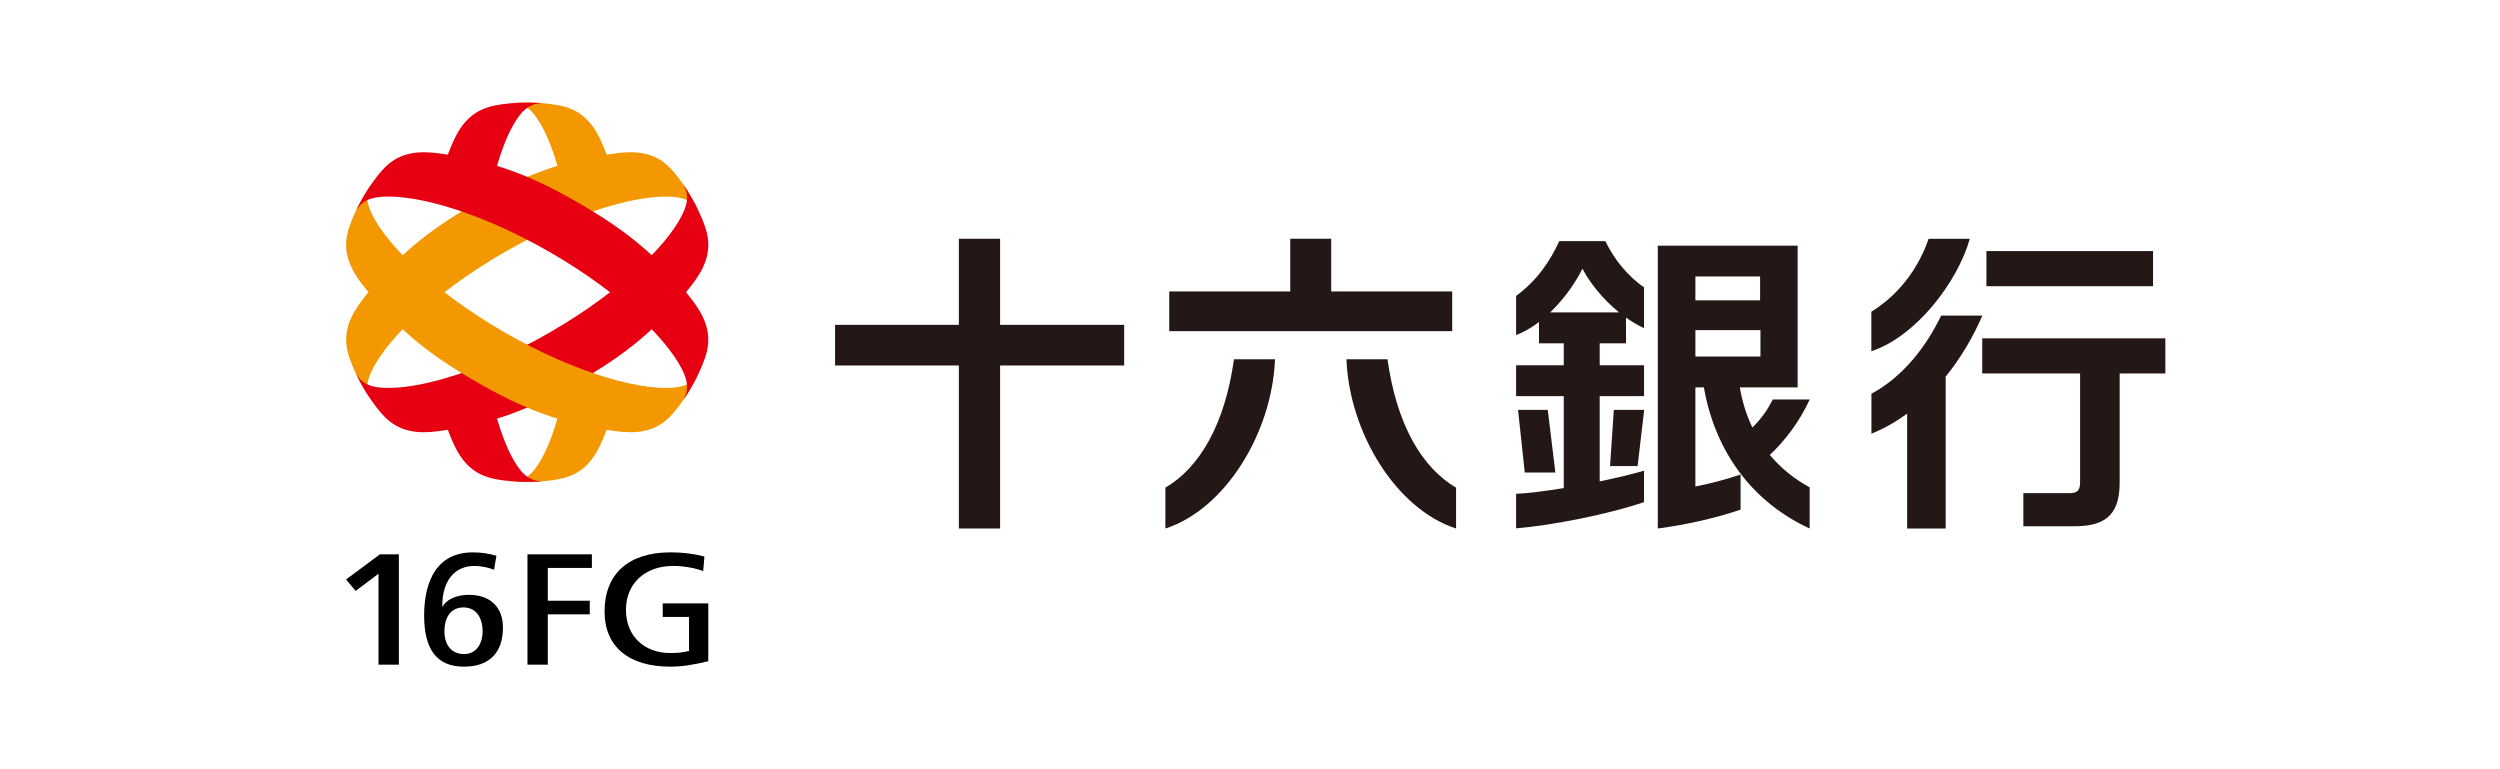
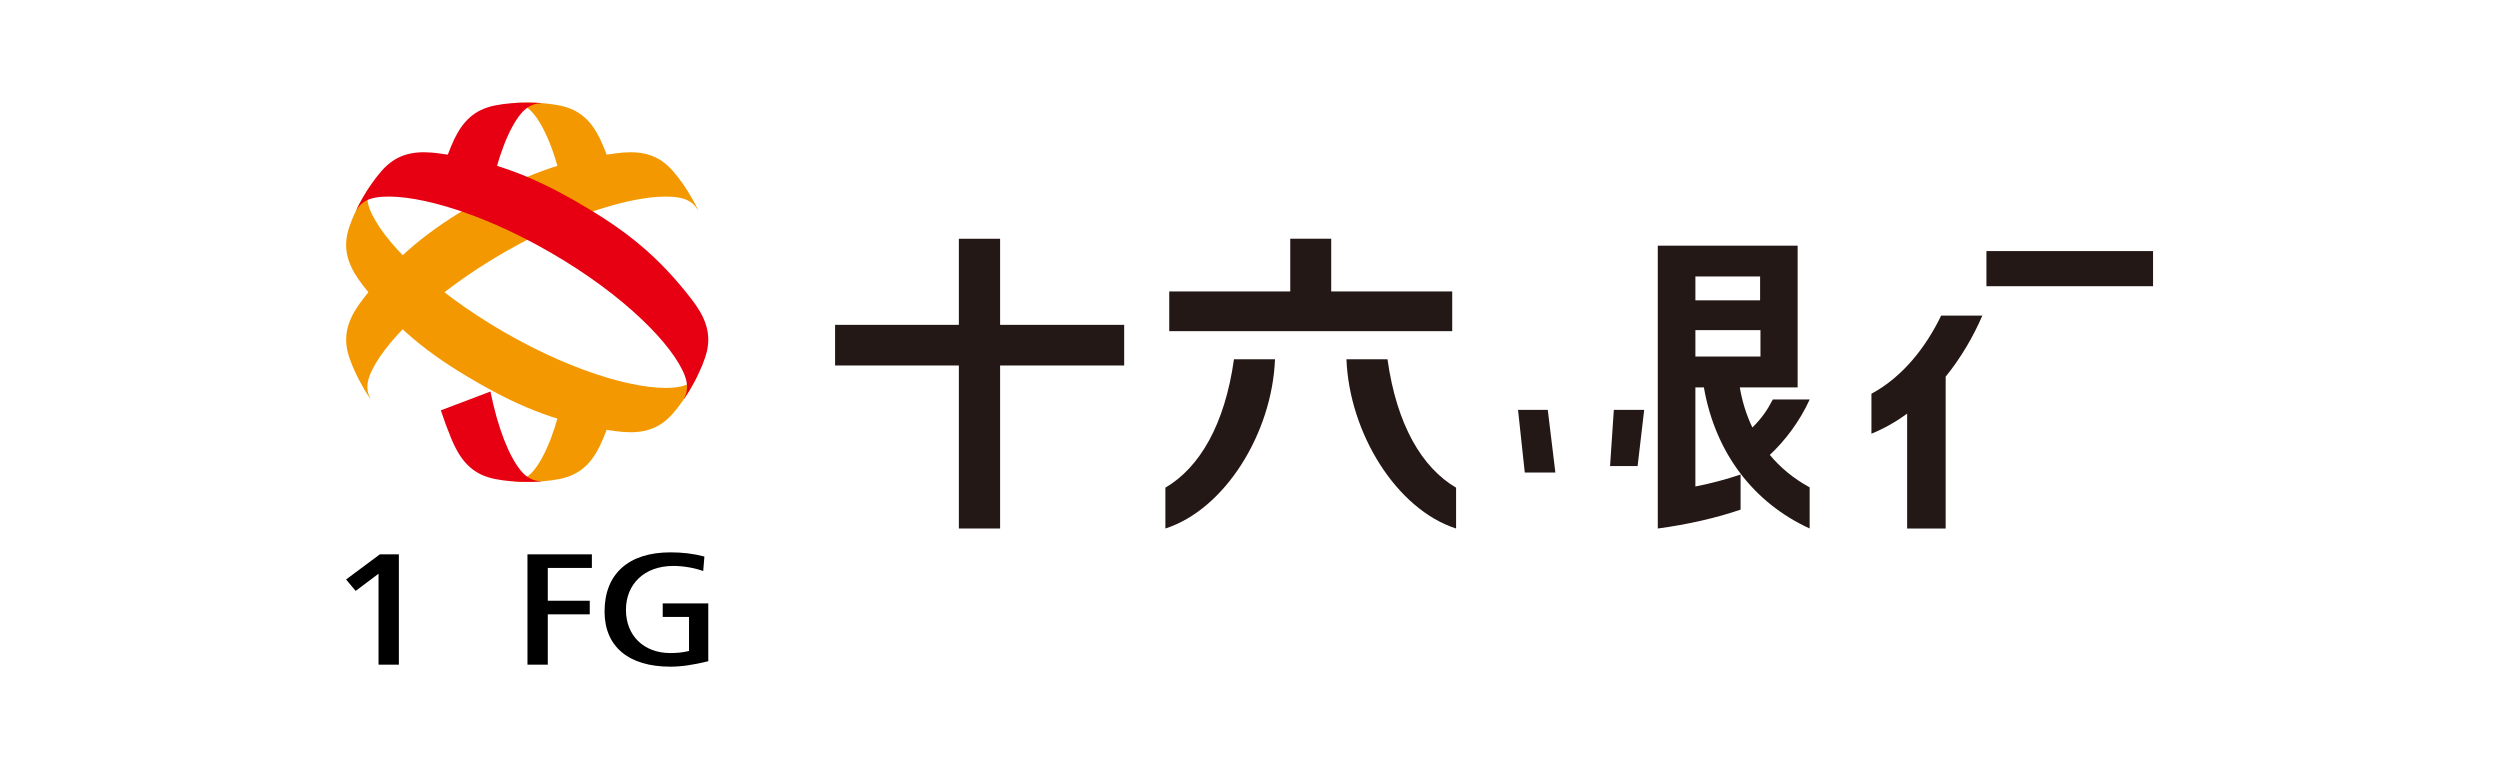
<svg xmlns="http://www.w3.org/2000/svg" fill="none" height="60" viewBox="0 0 195 60" width="195">
  <path d="m41.143 51.846h1.585v-3.928h3.273v-1.06h-3.273v-2.56h3.439v-1.06h-5.025z" fill="#000" />
  <path d="m52.289 43.084c-3.262 0-5.133 1.681-5.133 4.612 0 2.735 1.871 4.304 5.133 4.304.845 0 1.759-.131 2.957-.424v-4.513h-3.554v1.06h2.052v2.652l-.138.031c-.382.088-.824.132-1.317.132-2.072 0-3.465-1.355-3.465-3.372 0-2.017 1.447-3.423 3.688-3.423.785 0 1.654.149 2.338.398l.093-1.131c-.851-.224-1.695-.327-2.654-.327z" fill="#000" />
  <path d="m29.527 51.846h1.585v-8.608h-1.482l-2.634 1.96.744.895 1.786-1.345v7.098z" fill="#000" />
-   <path d="m36.578 46.396c-.784 0-1.681.247-2.069.94h-.009c-.019-1.102.267-1.981.827-2.543.424-.424.996-.648 1.654-.648s1.173.152 1.553.293l.187-1.087c-.594-.179-1.195-.266-1.837-.266-3.308 0-3.802 3.082-3.802 4.92 0 2.689 1.017 3.996 3.109 3.996 1.96 0 3.039-1.081 3.039-3.046 0-1.602-.991-2.558-2.651-2.558zm-.388 4.621c-.94 0-1.524-.677-1.524-1.768 0-1.171.554-1.87 1.482-1.87.501 0 .903.207 1.165.597.214.322.332.769.332 1.259 0 .821-.38 1.781-1.455 1.781z" fill="#000" />
  <path d="m37.104 15.834c3.724-2.15 6.716-3.306 10.914-3.872 1.554-.21 2.911-.087 4.053.951.533.484 1.096 1.247 1.56 1.979.235.37.546.912.805 1.448l-.022.013c-.25-.446-.716-.823-1.512-.951-2.49-.402-7.747.917-13.575 4.282s-9.599 7.258-10.495 9.616c-.287.753-.194 1.345.068 1.785l-.022.013c-.335-.492-.649-1.033-.851-1.422-.402-.767-.781-1.636-.934-2.339-.328-1.507.244-2.744 1.202-3.986 2.59-3.353 5.086-5.365 8.81-7.515z" fill="#f39800" />
  <path d="m41.639 8.898c.958 1.175 1.877 3.527 2.457 6.679l3.948-1.416c-.268-.892-.593-1.801-.985-2.754-.595-1.451-1.381-2.564-2.85-3.034-.686-.219-1.629-.325-2.493-.362-.438-.018-1.063-.017-1.656.027v.026c.512-.007 1.071.209 1.58.833z" fill="#f39800" />
  <path d="m44.041 30.299c-.583 3.007-1.475 5.253-2.403 6.392-.508.624-1.068.84-1.58.833v.026c.593.043 1.218.044 1.656.027.865-.036 1.808-.141 2.493-.361 1.469-.471 2.255-1.583 2.85-3.034.34-.83.631-1.625.878-2.406l-3.894-1.477z" fill="#f39800" />
-   <path d="m45.142 29.755c3.724-2.15 6.221-4.163 8.81-7.515.959-1.241 1.531-2.477 1.202-3.986-.153-.704-.533-1.573-.934-2.339-.204-.388-.517-.93-.851-1.422l-.022.013c.261.439.355 1.032.068 1.785-.897 2.357-4.667 6.251-10.495 9.616-5.828 3.365-11.085 4.683-13.575 4.282-.795-.128-1.262-.505-1.512-.951l-.022.013c.259.535.571 1.078.805 1.448.464.731 1.027 1.494 1.56 1.979 1.141 1.038 2.498 1.161 4.053.951 4.198-.566 7.189-1.722 10.914-3.872z" fill="#e60012" />
  <path d="m37.104 29.755c-3.724-2.15-6.221-4.163-8.81-7.515-.959-1.241-1.531-2.478-1.202-3.986.153-.704.533-1.573.934-2.339.204-.388.517-.93.851-1.422l.022.013c-.261.439-.355 1.032-.068 1.785.897 2.357 4.667 6.251 10.495 9.616 5.828 3.365 11.085 4.683 13.575 4.282.795-.128 1.261-.505 1.512-.951l.022.013c-.259.535-.571 1.078-.805 1.448-.464.731-1.027 1.494-1.56 1.979-1.141 1.038-2.498 1.161-4.053.951-4.198-.566-7.189-1.722-10.914-3.872z" fill="#f39800" />
  <path d="m40.61 36.691c-.903-1.109-1.772-3.266-2.356-6.153l-3.869 1.467c.23.706.496 1.427.803 2.176.595 1.451 1.381 2.564 2.85 3.034.686.219 1.629.325 2.493.362.438.018 1.063.017 1.656-.027v-.026c-.512.007-1.071-.209-1.58-.833z" fill="#e60012" />
  <path d="m40.532 8.011c-.866.036-1.808.141-2.493.362-1.47.471-2.255 1.583-2.85 3.034-.359.875-.663 1.713-.918 2.534l3.923 1.407c.583-3.036 1.481-5.304 2.414-6.45.508-.624 1.068-.84 1.58-.833v-.026c-.593-.043-1.218-.044-1.656-.027z" fill="#e60012" />
  <path d="m45.142 15.834c-3.724-2.15-6.716-3.306-10.914-3.872-1.554-.21-2.911-.087-4.053.951-.533.484-1.096 1.247-1.56 1.979-.235.37-.546.912-.805 1.448l.022.013c.25-.446.716-.823 1.512-.951 2.49-.402 7.747.917 13.575 4.282s9.599 7.258 10.495 9.616c.287.753.194 1.345-.068 1.785l.022.013c.335-.492.649-1.033.851-1.422.402-.767.781-1.636.934-2.339.328-1.507-.244-2.744-1.202-3.986-2.59-3.353-5.086-5.365-8.81-7.515z" fill="#e60012" />
  <g fill="#231815">
    <path d="m78.008 18.623h-3.217v6.715h-9.655v3.17h9.655v12.715h3.217v-12.715h9.678v-3.17h-9.678z" />
-     <path d="m154.614 26.391v2.74h7.633v8.463c0 .637-.184.872-.848.872h-3.578v2.58h4.046c2.591 0 3.467-1.148 3.467-3.42v-8.494h3.563v-2.74h-14.284z" />
-     <path d="m153.644 18.624h-3.214c-.681 2.013-2.106 4.24-4.465 5.689v3.083c3.459-1.138 6.721-5.37 7.68-8.772z" />
    <path d="m154.623 24.615h-3.213c-1.175 2.433-2.969 4.766-5.439 6.097v3.117c.995-.405 1.924-.936 2.786-1.565v8.959h3.005v-11.845c1.175-1.448 2.135-3.082 2.862-4.763z" />
    <path d="m167.938 19.584h-12.997v2.74h12.997z" />
    <path d="m113.273 22.732h-9.439v-4.112h-3.194v4.112h-9.439v3.098h22.072z" />
    <path d="m113.574 41.224v-3.185c-2.667-1.57-4.634-4.907-5.349-10.014h-3.202c.224 5.746 3.892 11.699 8.553 13.199z" />
    <path d="m90.9 41.224v-3.185c2.667-1.57 4.634-4.907 5.349-10.014h3.201c-.224 5.746-3.891 11.699-8.552 13.199z" />
-     <path d="m124.777 30.9h3.459v-2.411h-3.459v-1.71h2.052v-2.007c.444.315.915.597 1.406.826v-3.19c-1.296-.868-2.376-2.257-3.018-3.601h-3.595c-.713 1.56-1.726 3.07-3.365 4.273v3.058c.632-.242 1.23-.6 1.784-1.022v1.663h1.931v1.71h-3.716v2.411h3.716v7.17c-1.469.241-2.808.408-3.716.448v2.693c2.944-.246 7.286-1.128 9.978-2.045v-2.45c-1.006.287-2.214.574-3.459.832v-6.65zm-3.866-6.531c1.165-1.117 2.055-2.451 2.519-3.416.529 1.031 1.548 2.354 2.862 3.416z" />
    <path d="m138.047 35.482c1.179-1.101 2.325-2.602 3.109-4.322h-2.876c-.435.839-.883 1.487-1.595 2.185-.487-1.017-.801-2.078-.981-3.128h4.512v-11.056h-10.909v22.062c2.291-.301 4.652-.847 6.459-1.473v-2.738c-1.069.366-2.452.733-3.526.933v-7.729h.663c.906 5.188 3.941 9.036 8.25 11.004v-3.207c-1.287-.702-2.309-1.569-3.108-2.532zm-5.806-13.916h5.047v1.861h-5.047zm0 4.183h5.075v2.063h-5.075z" />
    <path d="m120.726 31.968h-2.32l.526 4.889h2.387z" />
    <path d="m125.584 36.354h2.149l.514-4.386h-2.368z" />
  </g>
</svg>